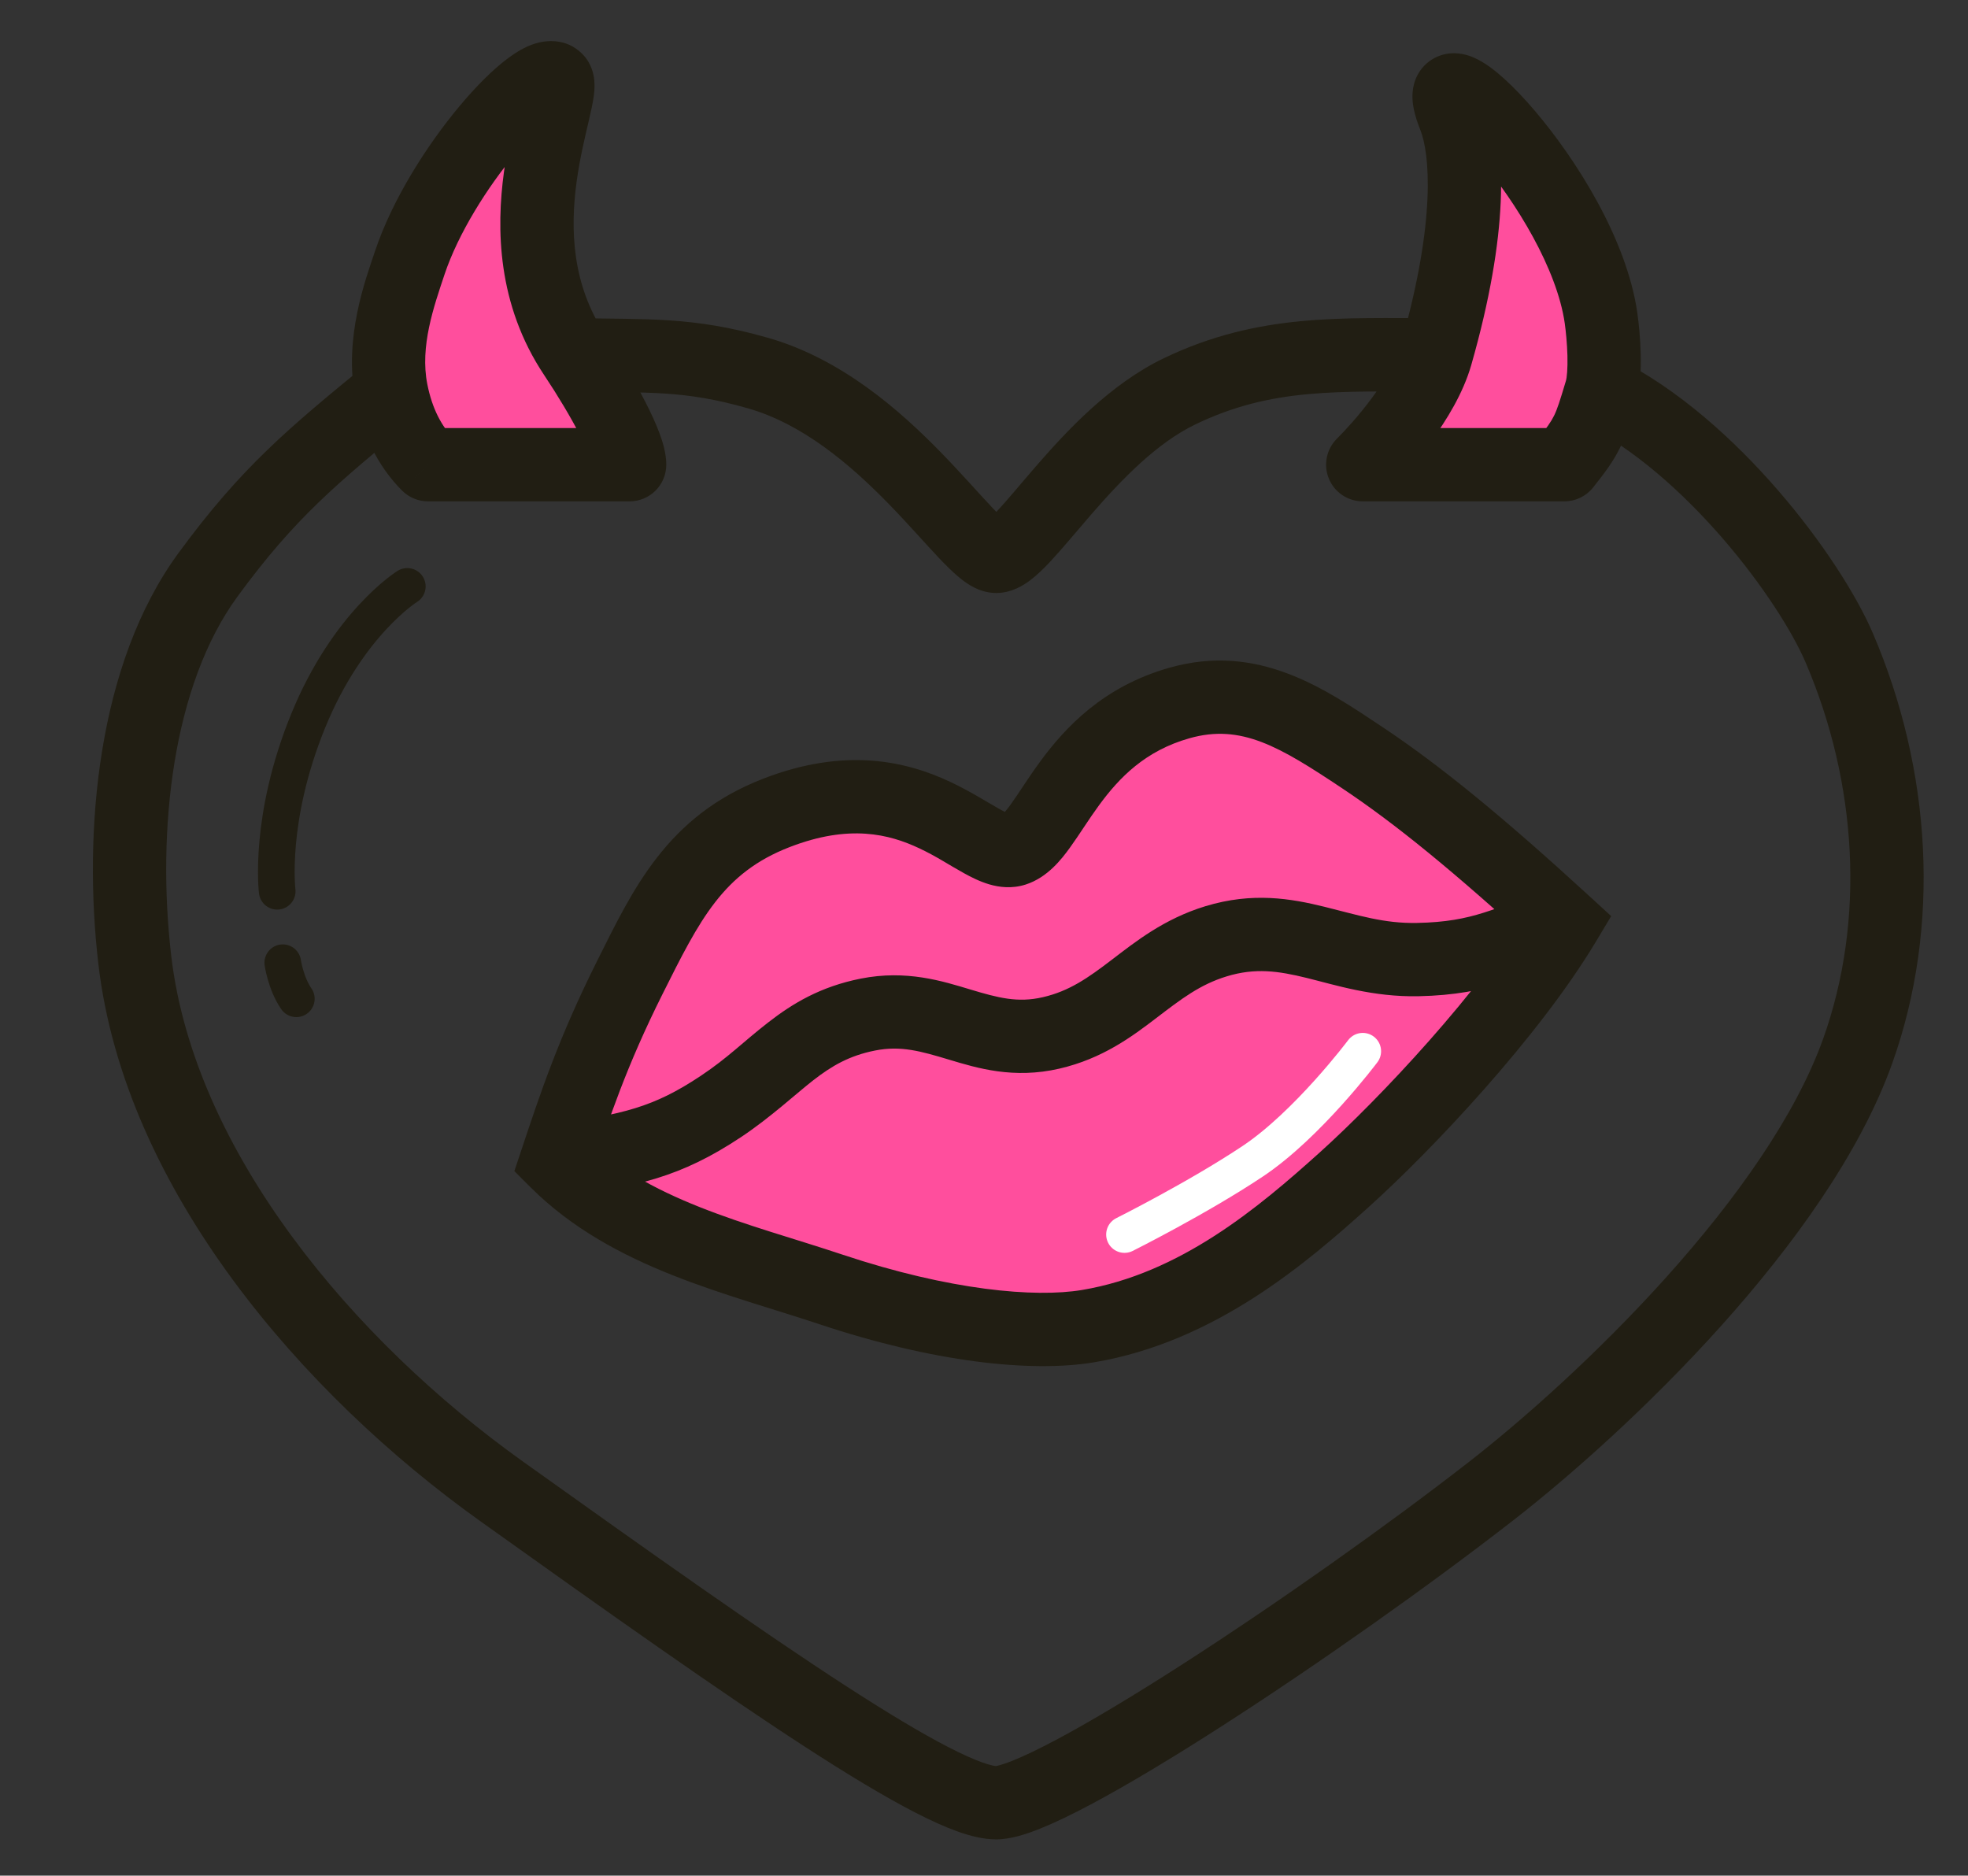
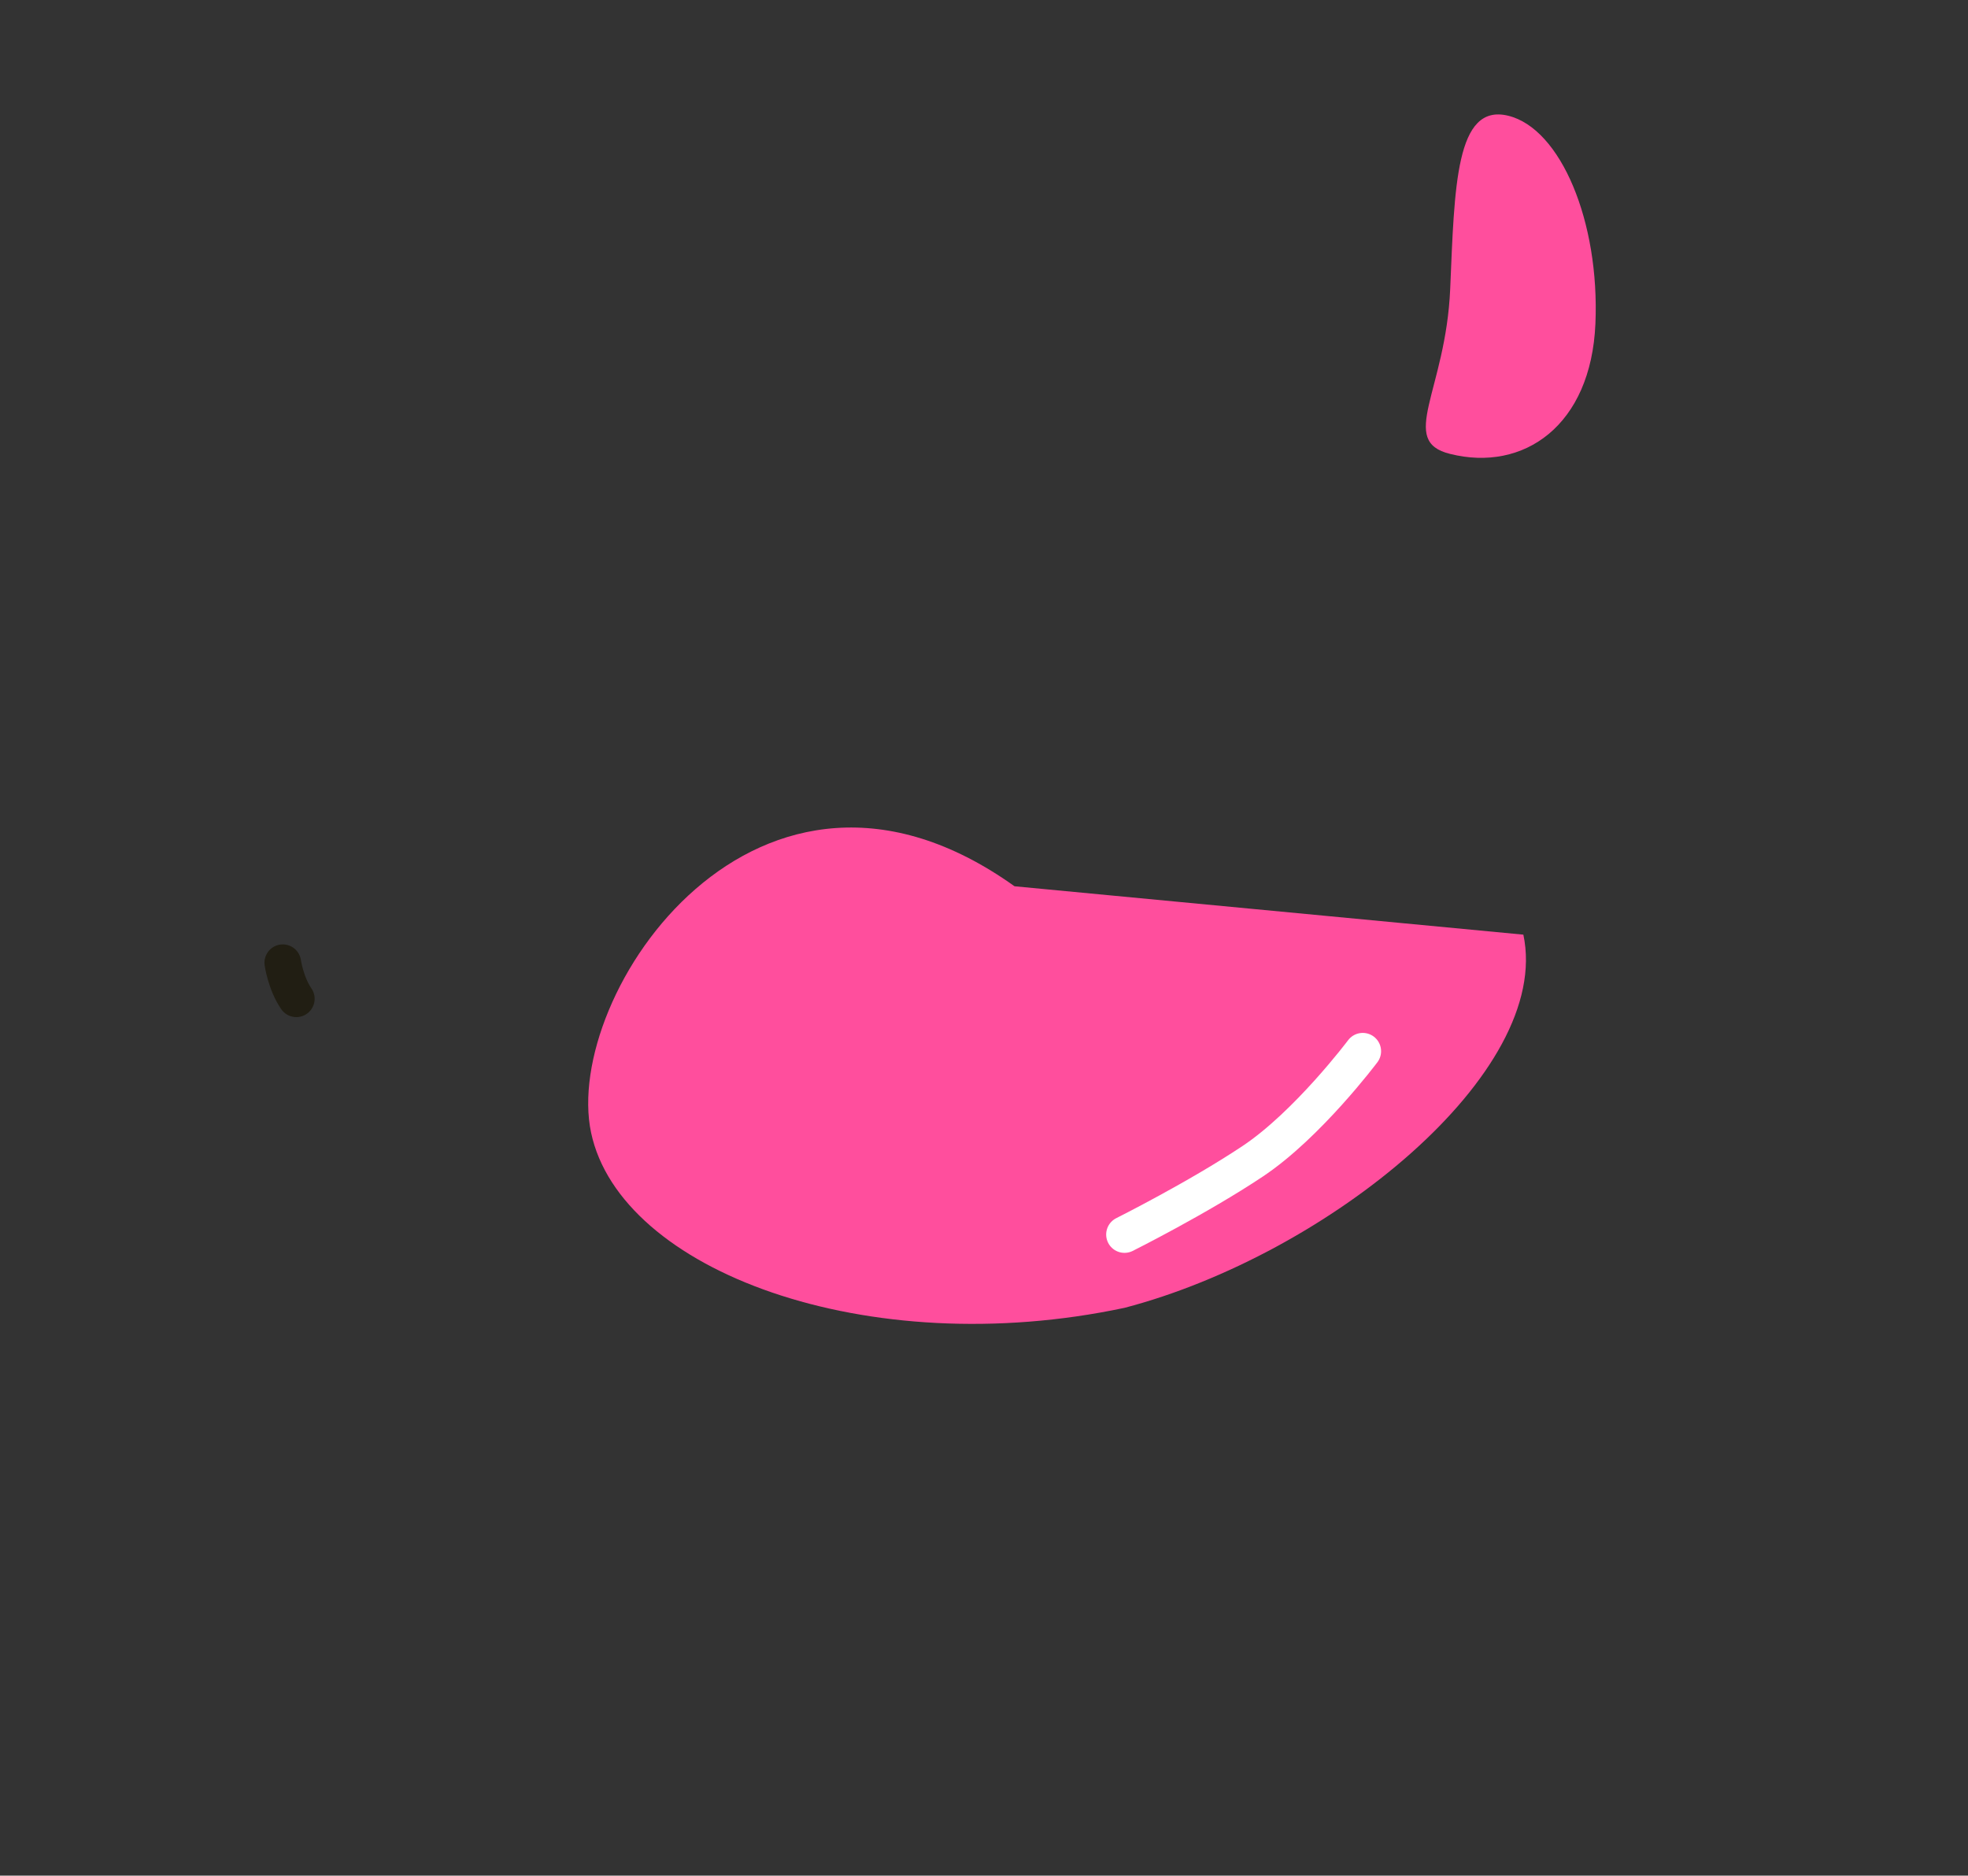
<svg xmlns="http://www.w3.org/2000/svg" width="149" height="142" viewBox="0 0 149 142" fill="none">
  <rect x="0" y="0" width="149" height="142" fill="#333333" stroke="none" />
-   <path d="M115.336 70.76C117.557 81.214 100.5 95 85.137 99.013C65.646 103.155 46.974 96.21 44.753 85.756C42.532 75.303 57.384 53.221 76.811 67.097C90.687 40.732 113.115 60.307 115.336 70.76Z" fill="#FF4E9D" />
-   <path d="M31.123 25.324C30.793 17.593 33.751 10.542 37.731 9.575C41.71 8.608 41.789 14.961 42.119 22.691C42.449 30.422 46.098 34.214 42.119 35.181C36.568 36.568 31.454 33.054 31.123 25.324Z" fill="#FF4E9D" />
+   <path d="M115.336 70.76C117.557 81.214 100.5 95 85.137 99.013C65.646 103.155 46.974 96.21 44.753 85.756C42.532 75.303 57.384 53.221 76.811 67.097Z" fill="#FF4E9D" />
  <path d="M120.791 24.509C121.122 16.779 118.163 9.728 114.184 8.761C110.205 7.794 110.126 14.146 109.796 21.877C109.466 29.607 105.817 33.399 109.796 34.366C115.347 35.754 120.461 32.24 120.791 24.509Z" fill="#FF4E9D" />
-   <path d="M57.384 28.242L58.146 25.574L58.146 25.574L57.384 28.242ZM43.507 26.855L41.198 28.394L41.198 28.394L43.507 26.855ZM47.67 35.181L47.67 37.956C48.406 37.956 49.112 37.664 49.632 37.143C50.153 36.623 50.445 35.917 50.445 35.181H47.67ZM32.406 35.181L30.443 37.143C30.964 37.664 31.67 37.956 32.406 37.956L32.406 35.181ZM31.018 19.916L28.385 19.039L31.018 19.916ZM42.119 6.04L40.157 8.002L42.119 6.04ZM89.3 29.63L90.504 32.13L90.504 32.13L89.3 29.63ZM103.177 35.181L101.214 33.218C100.42 34.012 100.183 35.206 100.612 36.243C101.042 37.28 102.054 37.956 103.177 37.956V35.181ZM118.441 35.181V37.956C119.286 37.956 120.086 37.571 120.613 36.909L118.441 35.181ZM121.216 24.079L123.964 23.687L121.216 24.079ZM110.115 8.815L112.692 7.785L110.115 8.815ZM15.754 43.507L17.993 45.146L15.754 43.507ZM10.203 72.648L7.446 72.969L10.203 72.648ZM112.89 112.89L111.186 110.7L112.89 112.89ZM140.643 79.586L138.03 78.651L138.03 78.651L140.643 79.586ZM139.256 49.057L141.807 47.964L139.256 49.057ZM121.216 29.63L118.558 28.832L121.216 29.63ZM42.119 87.912L39.486 87.034L38.944 88.662L40.157 89.874L42.119 87.912ZM54.608 83.749L53.069 81.44L53.069 81.44L54.608 83.749ZM65.71 76.811L66.25 79.533L65.71 76.811ZM79.586 78.198L80.212 80.902L79.586 78.198ZM92.075 71.26L91.267 68.605L92.075 71.26ZM107.34 72.648L107.395 75.422L107.34 72.648ZM118.441 69.872L120.821 71.3L121.986 69.357L120.316 67.826L118.441 69.872ZM62.934 97.626L63.812 94.993L62.934 97.626ZM47.67 74.035L45.188 72.794L47.67 74.035ZM58.771 61.546L57.767 58.959L58.771 61.546ZM89.3 53.22L88.544 50.55L89.3 53.22ZM103.177 57.383L101.637 59.693L103.177 57.383ZM75.423 39.344C75.903 39.344 76.207 39.498 76.256 39.523C76.323 39.557 76.309 39.56 76.197 39.47C75.968 39.287 75.626 38.959 75.126 38.432C74.274 37.534 72.743 35.797 71.271 34.285C68.157 31.088 63.733 27.17 58.146 25.574L56.621 30.911C60.748 32.09 64.326 35.11 67.294 38.158C68.863 39.769 69.893 40.98 71.097 42.251C71.625 42.807 72.184 43.368 72.727 43.803C73.001 44.022 73.34 44.266 73.728 44.465C74.097 44.653 74.689 44.894 75.423 44.894V39.344ZM58.146 25.574C52.402 23.933 48.919 24.201 43.57 24.08L43.444 29.63C49.145 29.758 51.737 29.515 56.621 30.911L58.146 25.574ZM41.198 28.394C42.238 29.955 43.221 31.597 43.932 32.983C44.288 33.678 44.554 34.267 44.724 34.723C44.924 35.257 44.895 35.357 44.895 35.181H50.445C50.445 34.31 50.166 33.429 49.924 32.781C49.653 32.053 49.284 31.257 48.871 30.451C48.042 28.833 46.943 27.006 45.816 25.315L41.198 28.394ZM47.67 32.405C37.956 32.405 39.344 32.405 32.406 32.405L32.406 37.956C39.344 37.956 37.956 37.956 47.67 37.956L47.67 32.405ZM33.651 20.794C34.689 17.679 36.9 14.164 39.063 11.58C40.144 10.288 41.107 9.356 41.783 8.856C42.143 8.589 42.259 8.568 42.16 8.598C42.115 8.612 41.068 8.913 40.157 8.002L44.082 4.077C42.824 2.819 41.243 3.072 40.522 3.295C39.745 3.535 39.041 3.98 38.48 4.395C37.314 5.259 36.031 6.554 34.806 8.018C32.355 10.947 29.71 15.064 28.385 19.039L33.651 20.794ZM40.157 8.002C39.549 7.394 39.48 6.724 39.469 6.62C39.452 6.454 39.471 6.389 39.456 6.508C39.428 6.74 39.348 7.129 39.193 7.798C38.904 9.039 38.442 10.898 38.154 13.026C37.575 17.289 37.628 23.04 41.198 28.394L45.816 25.315C43.313 21.56 43.162 17.395 43.654 13.772C43.9 11.958 44.291 10.383 44.599 9.052C44.743 8.435 44.897 7.755 44.967 7.177C45.001 6.891 45.035 6.485 44.991 6.051C44.952 5.677 44.812 4.808 44.082 4.077L40.157 8.002ZM75.423 44.894C76.621 44.894 77.537 44.275 77.984 43.94C78.52 43.538 79.036 43.029 79.498 42.537C80.398 41.578 81.531 40.2 82.619 38.947C84.965 36.244 87.601 33.529 90.504 32.13L88.096 27.13C84.06 29.073 80.775 32.603 78.427 35.309C77.167 36.76 76.26 37.877 75.451 38.738C75.059 39.156 74.803 39.387 74.655 39.498C74.417 39.677 74.735 39.344 75.423 39.344V44.894ZM90.504 32.13C96.328 29.325 101.275 29.665 108.74 29.63L108.714 24.08C101.719 24.113 95.3 23.66 88.096 27.13L90.504 32.13ZM106.059 26.092C105.707 27.323 104.888 28.746 103.874 30.123C102.885 31.467 101.838 32.594 101.214 33.218L105.139 37.144C105.903 36.38 107.147 35.04 108.344 33.415C109.516 31.823 110.779 29.777 111.396 27.617L106.059 26.092ZM103.177 37.956C105.258 37.956 106.992 37.956 109.247 37.956C111.502 37.956 114.278 37.956 118.441 37.956V32.406C114.278 32.406 111.502 32.406 109.247 32.406C106.993 32.406 105.258 32.406 103.177 32.406V37.956ZM123.964 23.687C123.16 18.062 119.294 12.024 116.219 8.406C115.425 7.471 114.637 6.643 113.908 5.98C113.236 5.37 112.422 4.722 111.585 4.36C111.212 4.198 110.387 3.891 109.408 4.101C108.852 4.221 108.288 4.501 107.828 4.981C107.385 5.443 107.161 5.961 107.051 6.385C106.852 7.156 106.959 7.874 107.051 8.31C107.157 8.808 107.331 9.328 107.538 9.846L112.692 7.785C112.552 7.436 112.498 7.24 112.482 7.164C112.453 7.025 112.546 7.309 112.425 7.776C112.354 8.048 112.193 8.448 111.835 8.822C111.459 9.213 111.001 9.437 110.572 9.529C110.176 9.614 109.861 9.577 109.694 9.546C109.522 9.513 109.413 9.468 109.382 9.455C109.347 9.439 109.606 9.572 110.176 10.089C110.688 10.554 111.31 11.2 111.99 12C114.812 15.321 117.885 20.384 118.469 24.472L123.964 23.687ZM107.538 9.846C108.222 11.557 108.78 16.567 106.059 26.092L111.396 27.617C114.225 17.716 114.069 11.227 112.692 7.785L107.538 9.846ZM34.368 33.218C33.441 32.291 32.72 30.944 32.353 29.09L26.908 30.17C27.446 32.883 28.595 35.295 30.443 37.143L34.368 33.218ZM32.353 29.09C31.784 26.226 32.841 23.223 33.651 20.794L28.385 19.039C27.697 21.104 26 25.592 26.908 30.17L32.353 29.09ZM27.873 27.482C21.879 32.386 18.284 35.355 13.514 41.867L17.993 45.146C22.325 39.231 25.459 36.628 31.388 31.778L27.873 27.482ZM13.514 41.867C7.352 50.282 6.284 62.987 7.446 72.969L12.96 72.327C11.86 62.882 13.054 51.89 17.993 45.146L13.514 41.867ZM7.446 72.969C9.439 90.082 22.985 105.608 36.343 115.149L39.569 110.632C26.749 101.475 14.687 87.167 12.96 72.327L7.446 72.969ZM36.343 115.149C46.045 122.079 54.424 128.014 60.904 132.217C64.14 134.317 66.962 136.023 69.275 137.213C70.43 137.808 71.507 138.3 72.478 138.648C73.407 138.982 74.432 139.255 75.423 139.255V133.705C75.427 133.705 75.404 133.705 75.352 133.698C75.301 133.692 75.228 133.68 75.133 133.659C74.938 133.615 74.68 133.541 74.352 133.423C73.691 133.186 72.849 132.811 71.815 132.278C69.747 131.214 67.106 129.624 63.924 127.561C57.568 123.438 49.294 117.578 39.569 110.632L36.343 115.149ZM75.423 139.255C76.522 139.255 77.735 138.848 78.751 138.44C79.87 137.991 81.17 137.361 82.581 136.611C85.408 135.107 88.862 133.024 92.535 130.662C99.887 125.936 108.281 119.991 114.594 115.081L111.186 110.7C105.009 115.504 96.752 121.353 89.534 125.993C85.922 128.315 82.611 130.308 79.975 131.71C78.653 132.413 77.546 132.943 76.682 133.29C75.713 133.679 75.365 133.705 75.423 133.705V139.255ZM114.594 115.081C118.967 111.679 124.896 106.411 130.325 100.361C135.717 94.351 140.808 87.362 143.257 80.521L138.03 78.651C135.943 84.484 131.415 90.835 126.194 96.653C121.009 102.431 115.328 107.478 111.186 110.7L114.594 115.081ZM143.257 80.521C146.994 70.076 146.214 58.249 141.807 47.964L136.705 50.151C140.623 59.294 141.245 69.668 138.03 78.651L143.257 80.521ZM120.613 36.909C121.495 35.8 122.14 34.944 122.649 33.905C123.133 32.915 123.453 31.834 123.875 30.427L118.558 28.832C118.093 30.384 117.905 30.972 117.663 31.464C117.446 31.908 117.147 32.349 116.269 33.453L120.613 36.909ZM123.875 30.427C124.22 29.277 124.249 27.848 124.22 26.776C124.19 25.615 124.075 24.467 123.964 23.687L118.469 24.472C118.553 25.065 118.647 25.998 118.672 26.923C118.698 27.936 118.629 28.596 118.558 28.832L123.875 30.427ZM141.807 47.964C140.536 44.999 137.927 40.943 134.611 37.115C131.293 33.286 127.068 29.453 122.457 27.148L119.975 32.112C123.69 33.97 127.359 37.221 130.416 40.75C133.475 44.281 135.722 47.856 136.705 50.151L141.807 47.964ZM42.537 90.656C48.228 89.789 51.461 89.183 56.148 86.058L53.069 81.44C49.43 83.866 47.198 84.332 41.702 85.168L42.537 90.656ZM56.148 86.058C58.338 84.598 60.306 82.769 61.576 81.782C62.978 80.693 64.299 79.92 66.25 79.533L65.169 74.088C62.106 74.697 60.003 75.975 58.171 77.398C56.208 78.923 55.132 80.064 53.069 81.44L56.148 86.058ZM66.25 79.533C68.202 79.145 69.706 79.577 71.862 80.226C73.985 80.864 76.736 81.707 80.212 80.902L78.961 75.494C77.052 75.936 75.575 75.546 73.461 74.91C71.38 74.284 68.637 73.4 65.169 74.088L66.25 79.533ZM80.212 80.902C83.484 80.145 85.722 78.464 87.55 77.069C89.425 75.638 90.845 74.536 92.884 73.915L91.267 68.605C88.121 69.563 85.937 71.318 84.183 72.656C82.382 74.031 80.969 75.03 78.961 75.494L80.212 80.902ZM92.884 73.915C95.034 73.26 96.768 73.503 98.947 74.04C101.082 74.566 103.937 75.492 107.395 75.422L107.284 69.873C104.758 69.923 102.844 69.284 100.275 68.65C97.749 68.028 94.843 67.517 91.267 68.605L92.884 73.915ZM107.395 75.422C112.858 75.313 115.543 73.764 119.318 72.505L117.563 67.239C113.013 68.756 111.634 69.786 107.284 69.873L107.395 75.422ZM116.061 68.444C112.099 75.048 104.455 83.162 99.931 87.238L103.647 91.362C108.365 87.111 116.457 78.573 120.821 71.3L116.061 68.444ZM99.931 87.238C95.282 91.426 89.343 96.424 81.906 97.663L82.818 103.138C92.032 101.603 99.054 95.499 103.647 91.362L99.931 87.238ZM81.906 97.663C78.365 98.253 71.918 97.695 63.812 94.993L62.057 100.258C70.602 103.107 78.032 103.936 82.818 103.138L81.906 97.663ZM63.812 94.993C60.057 93.741 56.513 92.79 52.974 91.385C49.527 90.015 46.483 88.35 44.082 85.95L40.157 89.874C43.307 93.024 47.126 95.034 50.925 96.543C54.634 98.016 58.723 99.147 62.057 100.258L63.812 94.993ZM44.752 88.79C46.135 84.643 47.42 80.741 50.152 75.277L45.188 72.794C42.267 78.635 40.879 82.856 39.486 87.034L44.752 88.79ZM50.152 75.277C52.988 69.606 54.74 66.087 59.775 64.134L57.767 58.959C50.468 61.791 47.904 67.363 45.188 72.794L50.152 75.277ZM59.775 64.134C64.311 62.374 67.332 63.157 69.594 64.22C70.916 64.842 71.744 65.421 72.988 66.109C73.523 66.405 74.186 66.743 74.898 66.952C75.635 67.168 76.612 67.302 77.663 66.963L75.959 61.68C76.316 61.565 76.544 61.65 76.46 61.625C76.351 61.593 76.121 61.499 75.673 61.251C74.951 60.852 73.454 59.901 71.954 59.197C68.573 57.607 63.961 56.556 57.767 58.959L59.775 64.134ZM77.663 66.963C79.31 66.432 80.38 65.039 81.01 64.168C81.375 63.664 81.748 63.099 82.097 62.576C82.458 62.034 82.819 61.498 83.213 60.959C84.76 58.846 86.725 56.834 90.056 55.891L88.544 50.55C83.549 51.964 80.657 55.055 78.735 57.68C78.262 58.325 77.842 58.95 77.477 59.498C77.099 60.066 76.8 60.519 76.514 60.914C75.844 61.84 75.699 61.764 75.959 61.68L77.663 66.963ZM90.056 55.891C93.969 54.783 96.863 56.51 101.637 59.693L104.716 55.074C100.293 52.126 95.266 48.647 88.544 50.55L90.056 55.891ZM101.637 59.693C105.627 62.352 110.104 65.995 116.565 71.918L120.316 67.826C113.772 61.827 109.053 57.965 104.716 55.074L101.637 59.693Z" fill="#211E13" />
-   <path d="M30.837 44.395C30.837 44.395 26.346 47.182 23.324 54.594C20.302 62.006 20.987 67.475 20.987 67.475" stroke="#211E13" stroke-width="2.775" stroke-linecap="round" />
  <path d="M85.137 93.463C85.137 93.463 90.687 90.688 94.85 87.912C99.013 85.136 103.176 79.586 103.176 79.586" stroke="white" stroke-width="2.775" stroke-linecap="round" />
  <path d="M21.41 72.885C21.41 72.885 21.631 74.451 22.435 75.615" stroke="#211E13" stroke-width="2.775" stroke-linecap="round" />
</svg>